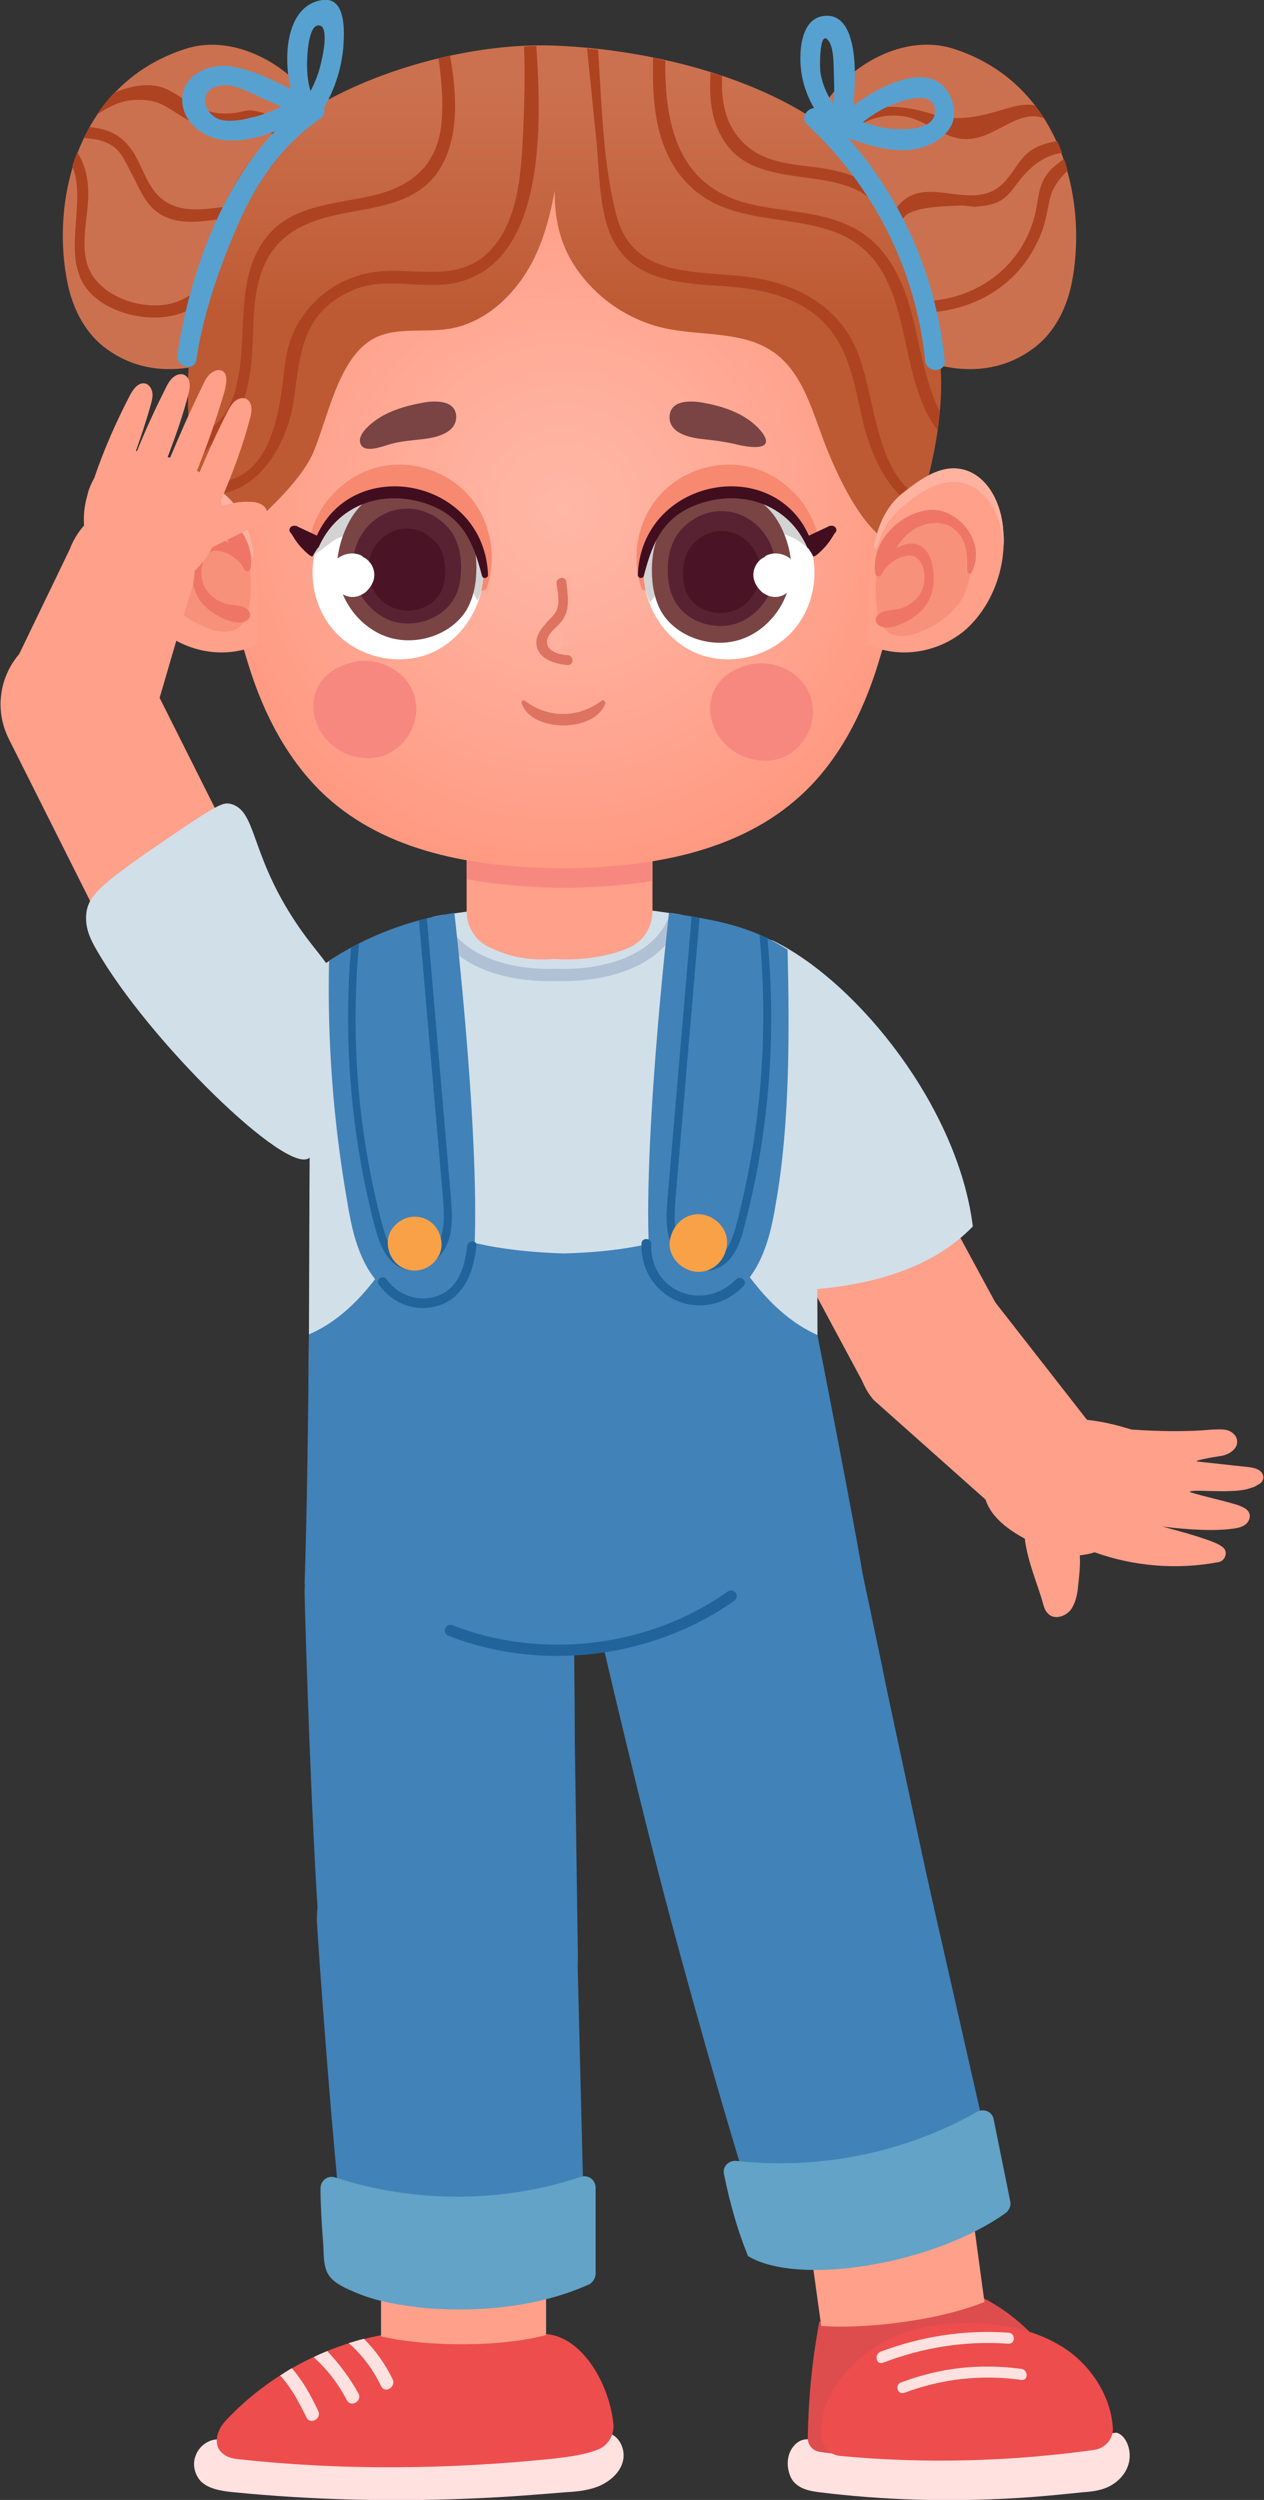
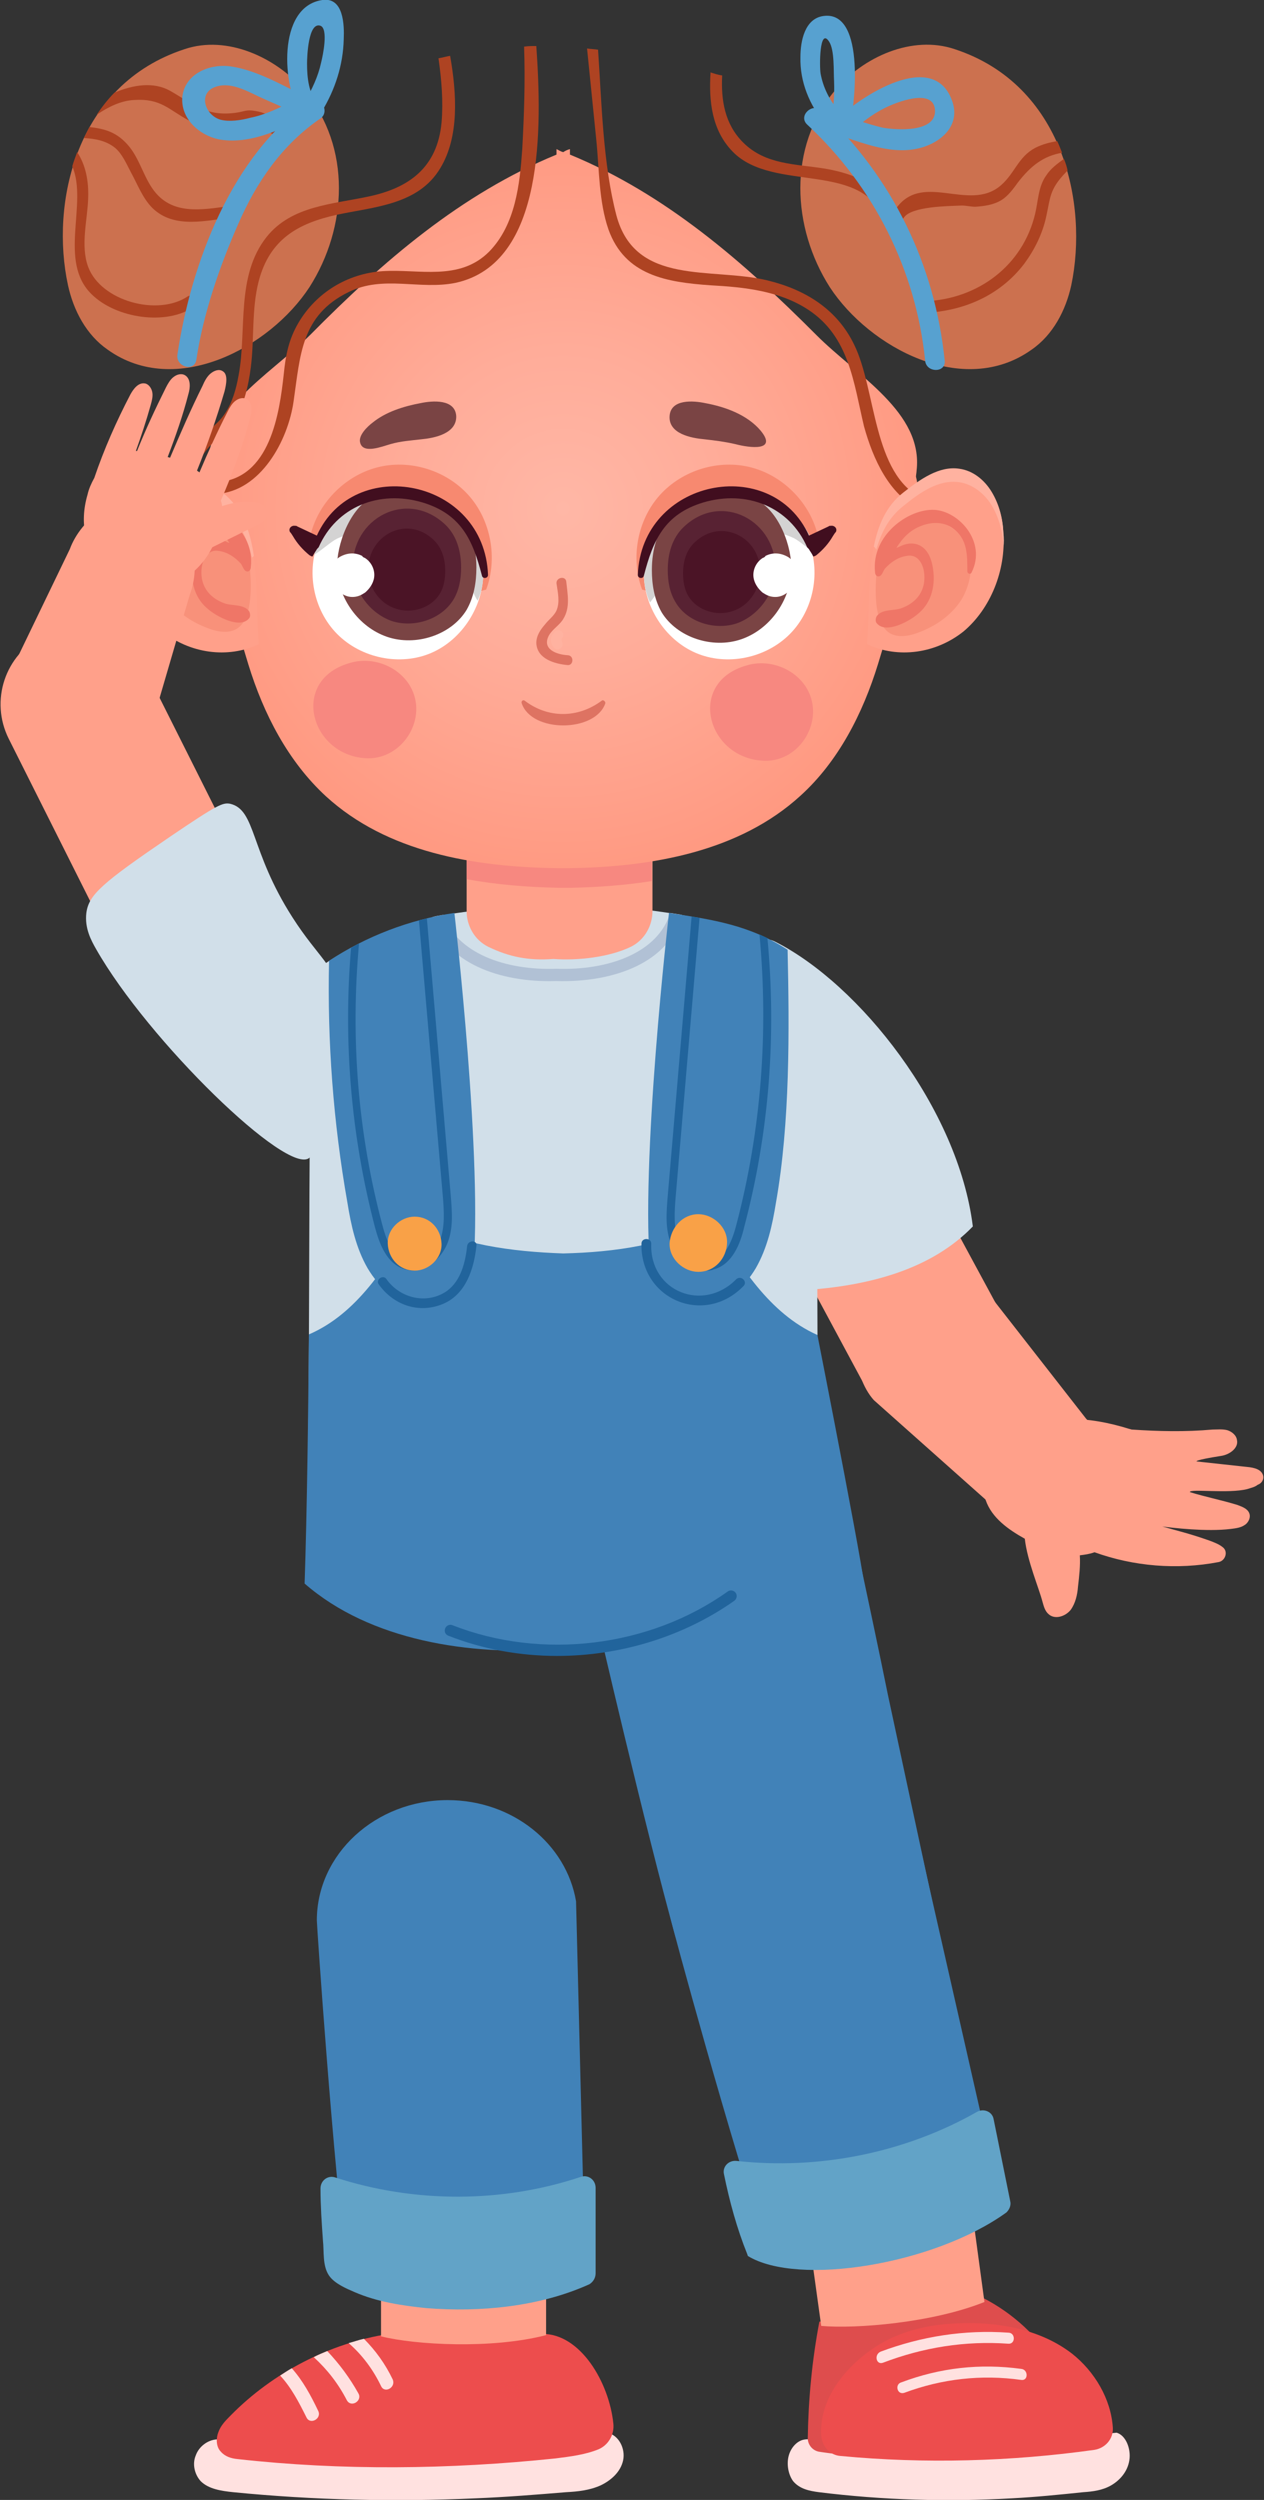
<svg xmlns="http://www.w3.org/2000/svg" width="86" height="170" xml:space="preserve" overflow="hidden">
  <rect width="100%" height="100%" fill="#333333" stroke="none" />
  <defs>
    <clipPath id="clip0">
      <rect x="510" y="100" width="86" height="170" />
    </clipPath>
    <radialGradient cx="91.953" cy="82.899" r="60.776" gradientUnits="userSpaceOnUse" spreadMethod="pad" id="fill1" gradientTransform="scale(0.416 0.416)">
      <stop offset="0" stop-color="#FFB7A6" />
      <stop offset="0.428" stop-color="#FFAC99" />
      <stop offset="1" stop-color="#FF9981" />
    </radialGradient>
    <linearGradient x1="38.344" y1="2.333" x2="38.344" y2="35.227" gradientUnits="userSpaceOnUse" spreadMethod="pad" id="fill2">
      <stop offset="0" stop-color="#CC714F" />
      <stop offset="0.091" stop-color="#CC714F" />
      <stop offset="0.405" stop-color="#C3633E" />
      <stop offset="0.574" stop-color="#BD5A33" />
      <stop offset="1" stop-color="#BD5A33" />
    </linearGradient>
  </defs>
  <g clip-path="url(#clip0)" transform="translate(-510 -100)">
    <path d="M57.736 70.007C56.322 67.512 53.202 66.597 50.707 67.969 48.211 69.342 47.254 72.462 48.544 74.958 48.544 74.958 58.527 93.468 58.527 93.468 59.9 96.006 63.061 96.962 65.64 95.59 68.177 94.217 69.134 91.055 67.761 88.477L57.736 70.007 57.736 70.007Z" fill="#FFA08A" transform="matrix(1 0 0 1.003 510.051 100)" />
    <path d="M67.512 88.102C65.973 86.563 62.146 85.523 59.608 87.769 57.487 89.641 57.944 93.302 59.4 94.924 59.4 94.924 67.512 102.12 67.512 102.12 69.009 103.701 71.463 103.867 73.418 102.037 75.332 100.207 75.332 97.753 73.834 96.172L67.512 88.102 67.512 88.102Z" fill="#FFA08A" transform="matrix(1 0 0 1.003 510.051 100)" />
    <path d="M85.897 100.082C85.814 99.624 85.274 99.5 84.816 99.458 83.651 99.333 81.364 99.084 81.364 99.084 81.364 99.084 81.156 99.001 83.027 98.709 83.61 98.626 84.234 98.169 84.109 97.628 84.067 97.295 83.734 97.046 83.443 96.962 83.111 96.879 82.778 96.921 82.445 96.921 80.615 97.087 78.784 97.046 76.954 96.921 76.913 96.921 76.829 96.879 76.788 96.879 74.126 96.047 70.881 95.714 68.552 97.503 67.262 98.46 66.513 100.207 67.013 101.704 67.428 102.911 68.552 103.701 69.675 104.325 69.841 105.822 70.632 107.653 70.881 108.609 70.964 108.901 71.047 109.233 71.297 109.441 71.713 109.816 72.42 109.608 72.794 109.15 73.127 108.693 73.252 108.11 73.294 107.57 73.377 106.862 73.46 106.155 73.418 105.448 73.751 105.406 74.084 105.365 74.417 105.24 77.079 106.197 80.032 106.446 82.861 105.906 83.319 105.822 83.526 105.198 83.152 104.907 82.903 104.699 82.57 104.575 82.237 104.45 80.823 103.951 80.032 103.784 79.034 103.493 79.658 103.576 82.029 103.867 83.693 103.659 84.026 103.618 84.359 103.576 84.608 103.41 84.899 103.243 85.066 102.869 84.941 102.578 84.816 102.287 84.483 102.162 84.15 102.037 83.069 101.704 81.987 101.496 80.906 101.164 80.864 100.914 83.526 101.288 84.816 100.956 85.066 100.872 85.315 100.831 85.523 100.664 85.773 100.581 85.939 100.332 85.897 100.082Z" fill="#FFA08A" transform="matrix(1 0 0 1.003 510.051 100)" />
    <path d="M66.139 83.152C63.352 86.022 59.192 87.187 54.533 87.478 51.206 82.154 49.167 75.79 48.918 69.508 48.876 68.177 48.918 66.805 49.5 65.64 50.083 64.475 51.538 63.227 52.703 63.851 58.402 66.721 65.141 75.124 66.139 83.152Z" fill="#D1DFE9" transform="matrix(1 0 0 1.003 510.051 100)" />
    <path d="M56.738 6.156C58.693 3.827 62.021 2.371 64.891 3.328 72.295 5.74 74.001 13.81 72.836 19.343 72.462 21.048 71.588 22.712 70.132 23.71 65.515 26.996 59.109 23.585 56.405 19.467 53.826 15.432 53.535 9.983 56.738 6.156Z" fill="#CC714F" transform="matrix(1 0 0 1.003 510.051 100)" />
    <path d="M72.337 10.774C71.879 11.106 71.422 11.439 71.131 11.897 70.59 12.645 70.59 13.602 70.382 14.476 69.55 18.011 66.472 20.299 62.853 20.424 62.354 20.424 62.354 21.256 62.853 21.214 65.515 21.09 67.969 20.05 69.633 17.887 70.34 16.93 70.881 15.848 71.131 14.684 71.422 13.394 71.339 12.853 72.462 11.689 72.503 11.647 72.545 11.605 72.587 11.564 72.545 11.356 72.462 11.065 72.337 10.774Z" fill="#AE4322" transform="matrix(1 0 0 1.003 510.051 100)" />
    <path d="M61.439 14.767C61.938 13.976 64.517 13.976 65.39 13.935 65.681 13.935 66.014 14.018 66.305 14.018 66.929 13.976 67.553 13.893 68.094 13.561 68.552 13.269 68.884 12.812 69.217 12.354 70.091 11.231 70.964 10.566 72.212 10.358 72.087 10.066 72.004 9.817 71.879 9.567 71.38 9.65 70.881 9.775 70.382 10.025 69.217 10.649 69.009 11.73 68.052 12.562 65.848 14.476 62.562 11.439 60.773 14.351 60.482 14.809 61.147 15.225 61.439 14.767Z" fill="#AE4322" transform="matrix(1 0 0 1.003 510.051 100)" />
-     <path d="M61.73 7.945C62.978 8.236 63.976 9.193 65.266 9.401 67.47 9.734 69.092 7.279 71.006 8.028 70.798 7.737 70.59 7.446 70.382 7.155 70.34 7.155 70.299 7.155 70.216 7.113 69.467 7.03 68.884 7.238 68.136 7.446 66.555 7.903 65.099 8.278 63.394 7.737 60.357 6.78 57.487 7.03 55.74 10.108 55.49 10.566 56.156 10.94 56.447 10.524 57.487 8.652 59.567 7.446 61.73 7.945Z" fill="#AE4322" transform="matrix(1 0 0 1.003 510.051 100)" />
    <path d="M20.674 6.156C18.719 3.869 15.391 2.371 12.521 3.328 5.075 5.74 3.369 13.81 4.576 19.343 4.95 21.048 5.824 22.712 7.279 23.71 11.897 26.996 18.303 23.585 21.006 19.467 23.585 15.432 23.877 9.983 20.674 6.156Z" fill="#CC714F" transform="matrix(1 0 0 1.003 510.051 100)" />
    <path d="M13.145 20.798C13.561 20.507 13.186 19.842 12.729 20.091 10.69 21.464 6.822 20.424 5.948 18.095 5.408 16.639 5.907 14.892 5.948 13.436 5.99 12.271 5.782 11.19 5.2 10.316 5.075 10.649 4.95 10.982 4.867 11.273 5.948 13.81 3.869 17.72 6.198 19.966 7.862 21.589 11.273 22.088 13.145 20.798Z" fill="#AE4322" transform="matrix(1 0 0 1.003 510.051 100)" />
    <path d="M19.592 9.193C19.051 8.319 18.386 7.695 17.346 7.529 16.68 7.404 16.597 7.571 15.932 7.654 13.935 7.903 13.061 7.03 11.522 6.156 10.399 5.532 9.027 5.74 7.737 6.281 7.279 6.739 6.863 7.279 6.531 7.779 7.321 7.238 8.195 6.822 9.068 6.78 10.898 6.655 11.439 7.446 12.77 8.153 14.517 9.068 17.762 7.695 18.885 9.567 19.176 10.025 19.883 9.65 19.592 9.193Z" fill="#AE4322" transform="matrix(1 0 0 1.003 510.051 100)" />
    <path d="M8.86 11.689C9.318 12.521 9.65 13.436 10.316 14.101 11.813 15.557 14.018 14.933 15.89 14.725 16.389 14.684 16.389 13.893 15.89 13.935 14.06 14.143 11.938 14.684 10.566 13.103 9.775 12.188 9.526 10.94 8.777 9.983 7.945 8.943 7.071 8.735 6.032 8.611 5.907 8.86 5.782 9.11 5.657 9.359 6.406 9.401 7.155 9.526 7.779 10.025 8.278 10.441 8.569 11.148 8.86 11.689Z" fill="#AE4322" transform="matrix(1 0 0 1.003 510.051 100)" />
    <path d="M75.914 164.932C76.538 165.098 76.913 166.013 76.788 166.803 76.663 167.594 76.122 168.176 75.54 168.509 74.958 168.842 74.292 168.925 73.668 168.966 72.046 169.133 70.424 169.299 68.801 169.382 64.433 169.632 60.024 169.507 55.657 168.966 55.033 168.883 54.367 168.759 53.91 168.218 53.577 167.76 53.452 167.053 53.618 166.471 53.785 165.888 54.242 165.431 54.742 165.389 62.021 164.64 68.676 165.764 75.914 164.932Z" fill="#FFE1E0" transform="matrix(1 0 0 1.003 510.051 100)" />
    <path d="M71.879 160.439C70.59 158.442 68.926 156.862 66.805 155.78 63.061 156.487 59.483 156.987 55.698 157.403 55.199 160.023 54.95 162.644 54.908 165.306 54.908 165.764 55.241 166.138 55.657 166.221 60.024 166.887 64.558 166.595 68.76 165.264 69.716 164.973 70.673 164.599 71.422 163.933 72.42 163.101 72.587 161.521 71.879 160.439Z" fill="#DE4D4D" transform="matrix(1 0 0 1.003 510.051 100)" />
    <path d="M74.417 166.096C75.165 165.972 75.706 165.348 75.665 164.599 75.54 162.644 74.417 160.772 72.878 159.566 70.382 157.652 66.929 157.278 63.893 157.611 62.229 157.819 60.648 158.318 59.276 159.274 57.237 160.689 55.698 162.81 55.823 165.098 55.865 165.847 56.405 166.471 57.154 166.512 62.853 167.053 68.76 166.887 74.417 166.096Z" fill="#ED4D4D" transform="matrix(1 0 0 1.003 510.051 100)" />
    <path d="M41.264 164.932C42.054 165.098 42.512 166.013 42.346 166.803 42.179 167.594 41.514 168.176 40.806 168.509 40.058 168.842 39.267 168.925 38.477 168.966 36.439 169.133 34.401 169.299 32.321 169.382 26.83 169.632 21.298 169.507 15.807 168.966 15.017 168.883 14.143 168.759 13.602 168.218 13.186 167.76 13.02 167.053 13.269 166.471 13.477 165.888 14.06 165.431 14.684 165.389 23.835 164.64 32.154 165.764 41.264 164.932Z" fill="#FFE1E0" transform="matrix(1 0 0 1.003 510.051 100)" />
    <path d="M41.68 164.308C41.763 165.056 41.347 165.764 40.682 166.055 39.767 166.429 38.727 166.554 37.728 166.679 30.532 167.427 23.211 167.511 16.098 166.72 15.682 166.679 15.266 166.554 14.975 166.221 14.642 165.888 14.642 165.306 14.809 164.89 14.975 164.432 15.308 164.1 15.64 163.767 18.511 160.855 22.379 158.858 26.414 158.234L36.813 158.234C39.434 158.193 41.389 161.521 41.68 164.308Z" fill="#ED4D4D" transform="matrix(1 0 0 1.003 510.051 100)" />
    <path d="M37.104 153.076 37.104 158.318C33.402 159.274 28.203 158.983 25.873 158.401L25.873 153.284C29.7 153.284 33.319 153.201 37.104 153.076Z" fill="#FFA08A" transform="matrix(1 0 0 1.003 510.051 100)" />
    <path d="M66.222 150.872 66.929 156.071C63.394 157.486 58.194 157.902 55.823 157.694L55.116 152.619C58.86 152.078 62.437 151.537 66.222 150.872Z" fill="#FFA08A" transform="matrix(1 0 0 1.003 510.051 100)" />
    <path d="M55.781 105.822C55.407 93.177 55.698 78.576 55.324 65.931 52.454 63.81 49.001 62.395 45.465 61.896 42.845 61.522 40.848 61.272 38.269 61.272 35.732 61.272 33.694 61.522 31.073 61.896 27.495 62.395 24.085 63.81 21.214 65.931 20.84 78.576 21.131 93.177 20.757 105.822 25.208 109.691 31.905 112.27 37.936 111.771 44.051 112.27 51.331 109.691 55.781 105.822Z" fill="#D1DFE9" transform="matrix(1 0 0 1.003 510.051 100)" />
    <path d="M31.697 57.071 31.697 61.771C31.697 62.77 32.238 63.726 33.153 64.184 34.609 64.891 35.94 65.141 37.604 65.016 39.267 65.141 41.431 64.891 42.886 64.184 43.801 63.726 44.342 62.77 44.342 61.771L44.342 57.071 31.697 57.071Z" fill="#FFA08A" transform="matrix(1 0 0 1.003 510.051 100)" />
    <path d="M31.697 57.071 31.697 59.608C33.735 59.983 35.856 60.149 37.936 60.191 38.103 60.191 38.269 60.191 38.394 60.191 38.56 60.191 38.727 60.191 38.852 60.191 40.64 60.149 42.47 60.024 44.301 59.733L44.301 57.071 31.697 57.071Z" fill="#F78880" transform="matrix(1 0 0 1.003 510.051 100)" />
    <path d="M62.312 31.905C62.77 27.953 58.277 25.499 55.49 22.712 50.499 17.72 45.216 13.145 38.727 10.482L38.727 10.108C38.56 10.15 38.394 10.233 38.269 10.316 38.103 10.274 37.978 10.191 37.812 10.108L37.812 10.482C31.322 13.145 26.04 17.679 21.048 22.712 18.219 25.499 13.727 27.953 14.184 31.905 14.184 32.03 14.226 32.196 14.268 32.362 14.184 32.82 14.143 33.319 14.184 33.86 14.601 37.354 15.807 41.68 16.847 45.049 17.887 48.419 19.55 51.622 22.13 53.993 26.289 57.778 32.154 58.776 37.812 58.86 37.978 58.86 38.144 58.86 38.269 58.86 38.435 58.86 38.602 58.86 38.727 58.86 44.342 58.776 50.249 57.736 54.409 53.951 56.988 51.622 58.652 48.377 59.691 45.008 60.731 41.639 61.938 37.312 62.354 33.818 62.395 33.278 62.395 32.778 62.27 32.321 62.27 32.196 62.312 32.03 62.312 31.905Z" fill="url(#fill1)" transform="matrix(1 0 0 1.003 510.051 100)" />
    <path d="M27.87 46.547C27.08 45.174 25.332 44.509 23.835 44.925 19.592 46.048 21.048 51.331 25 51.414 27.412 51.414 29.076 48.668 27.87 46.547Z" fill="#F78880" transform="matrix(1 0 0 1.003 510.051 100)" />
    <path d="M54.866 46.713C54.076 45.341 52.329 44.675 50.831 45.091 46.589 46.214 48.044 51.497 51.996 51.58 54.409 51.622 56.073 48.835 54.866 46.713Z" fill="#F78880" transform="matrix(1 0 0 1.003 510.051 100)" />
    <path d="M40.89 47.504C39.267 48.71 37.229 48.71 35.648 47.504 35.524 47.42 35.399 47.545 35.441 47.67 36.106 49.708 40.474 49.667 41.139 47.67 41.139 47.545 40.973 47.42 40.89 47.504Z" fill="#DE7362" transform="matrix(1 0 0 1.003 510.051 100)" />
    <path d="M38.602 44.425C37.812 44.384 36.772 44.01 37.312 43.053 37.562 42.637 38.02 42.387 38.269 41.971 38.768 41.181 38.56 40.266 38.477 39.434 38.435 39.018 37.77 39.143 37.812 39.559 37.895 40.141 38.061 40.806 37.812 41.389 37.645 41.763 37.271 42.013 37.021 42.346 36.73 42.678 36.439 43.094 36.439 43.593 36.48 44.675 37.687 45.008 38.56 45.091 38.976 45.133 39.018 44.467 38.602 44.425Z" fill="#DE7362" transform="matrix(1 0 0 1.003 510.051 100)" />
    <path d="M48.46 82.736C45.382 84.4 41.763 84.899 38.269 84.982 34.775 84.858 31.156 84.4 28.078 82.736 26.248 85.814 24.251 89.059 20.965 90.473 20.965 90.473 20.965 90.515 20.965 90.515 20.923 95.756 20.84 102.453 20.674 107.362 25.125 111.23 31.905 112.27 37.895 111.812 44.051 112.312 54.201 111.23 58.652 107.362 59.442 110.149 55.573 90.556 55.573 90.556 55.573 90.556 55.573 90.515 55.573 90.515 52.287 89.059 50.249 85.773 48.46 82.736Z" fill="#4182B8" transform="matrix(1 0 0 1.003 510.051 100)" />
    <path d="M36.231 103.701C36.231 103.701 36.231 103.701 36.231 103.701 36.273 103.743 36.273 103.743 36.273 103.784 36.231 103.743 36.231 103.701 36.231 103.701Z" fill="#4182B8" transform="matrix(1 0 0 1.003 510.051 100)" />
    <path d="M33.028 39.975C33.818 37.853 33.361 35.274 31.822 33.569 30.282 31.863 27.787 31.114 25.582 31.697 23.377 32.279 21.547 34.151 21.048 36.397 22.213 38.269 23.669 39.517 25.707 40.349 27.703 41.181 30.948 40.515 33.028 39.975Z" fill="#F78970" transform="matrix(1 0 0 1.003 510.051 100)" />
    <path d="M32.82 38.56C32.945 40.848 31.572 43.178 29.492 44.176 27.412 45.174 24.75 44.717 23.045 43.136 21.339 41.555 20.757 38.935 21.589 36.772 22.504 34.401 25.208 32.82 27.745 33.194 30.282 33.61 32.695 35.981 32.82 38.56Z" fill="#FFFFFF" transform="matrix(1 0 0 1.003 510.051 100)" />
    <path d="M43.635 39.975C42.845 37.853 43.302 35.274 44.841 33.569 46.38 31.863 48.876 31.114 51.081 31.697 53.286 32.279 55.116 34.151 55.615 36.397 54.492 38.269 52.994 39.517 50.998 40.307 48.959 41.181 45.757 40.515 43.635 39.975Z" fill="#F78970" transform="matrix(1 0 0 1.003 510.051 100)" />
    <path d="M43.76 38.56C43.635 40.848 45.008 43.178 47.088 44.176 49.167 45.174 51.83 44.717 53.535 43.136 55.241 41.555 55.823 38.935 54.991 36.772 54.076 34.401 51.372 32.82 48.835 33.194 46.339 33.61 43.926 36.023 43.76 38.56Z" fill="#FFFFFF" transform="matrix(1 0 0 1.003 510.051 100)" />
    <path d="M37.728 42.803C37.396 43.094 37.312 43.552 37.645 43.926 37.936 44.218 38.352 43.843 38.186 43.51 38.144 43.386 38.144 43.302 38.227 43.219 38.435 42.886 37.978 42.595 37.728 42.803Z" fill="#FFB2A0" transform="matrix(1 0 0 1.003 510.051 100)" />
    <path d="M23.585 154.158C28.951 155.988 34.401 155.739 39.767 153.95L39.143 128.909C38.477 124.999 34.817 122.045 30.407 122.045 25.499 122.045 21.506 125.706 21.506 130.198 21.506 130.573 22.629 146.92 23.585 154.158Z" fill="#4182B8" transform="matrix(1 0 0 1.003 510.051 100)" />
-     <path d="M39.059 118.094C39.059 115.723 38.976 108.568 38.976 107.985 38.976 102.495 34.858 98.044 29.825 98.044 24.75 98.044 20.674 102.495 20.674 107.985 20.674 108.859 21.131 124.125 21.714 131.654 21.755 131.696 21.797 131.696 21.838 131.737 21.963 136.438 25.832 140.181 30.574 140.181 35.441 140.181 39.267 137.478 39.267 132.611 39.267 132.444 39.059 118.094 39.059 118.094Z" fill="#4182B8" transform="matrix(1 0 0 1.003 510.051 100)" />
    <path d="M40.474 154.116 40.474 148.334C40.474 147.794 39.975 147.419 39.475 147.586 34.109 149.374 28.161 149.374 22.753 147.627 22.254 147.461 21.755 147.835 21.755 148.376 21.755 149.541 21.838 150.747 21.922 151.912 22.005 152.661 21.88 153.617 22.337 154.283 22.712 154.824 23.502 155.156 24.085 155.406 25.624 156.071 27.329 156.321 28.951 156.487 32.612 156.779 36.647 156.404 40.058 154.865 40.307 154.699 40.474 154.449 40.474 154.116Z" fill="#62A3C7" transform="matrix(1 0 0 1.003 510.051 100)" />
    <path d="M52.163 152.536C57.778 153.243 63.061 151.912 68.011 149.166L62.562 125.248C61.147 121.629 56.988 119.508 52.662 120.381 47.836 121.338 44.675 125.623 45.549 129.949 45.59 130.323 49.833 145.797 52.163 152.536Z" fill="#4182B8" transform="matrix(1 0 0 1.003 510.051 100)" />
    <path d="M60.357 114.891C59.9 112.603 58.444 105.781 58.319 105.198 57.279 99.916 52.37 96.463 47.42 97.462 42.47 98.46 39.309 103.535 40.349 108.817 40.515 109.649 43.926 124.25 45.923 131.363 45.965 131.363 46.006 131.405 46.048 131.405 47.129 135.855 51.622 138.726 56.281 137.769 61.023 136.812 64.267 133.443 63.352 128.784 63.31 128.618 60.357 114.891 60.357 114.891Z" fill="#4182B8" transform="matrix(1 0 0 1.003 510.051 100)" />
    <path d="M68.676 149.208 67.553 143.676C67.47 143.176 66.888 142.927 66.43 143.176 61.522 145.963 55.657 147.128 50.041 146.504 49.5 146.463 49.084 146.92 49.209 147.419 49.584 149.25 50.083 151.08 50.79 152.827L50.831 152.952C54.242 155.032 63.518 153.534 68.427 149.998 68.635 149.79 68.76 149.499 68.676 149.208Z" fill="#62A3C7" transform="matrix(1 0 0 1.003 510.051 100)" />
    <path d="M46.339 62.021C46.089 61.979 45.798 61.938 45.549 61.896 44.717 64.6 41.347 65.806 37.812 65.681 34.359 65.806 31.031 64.641 30.116 62.021 29.867 62.062 29.575 62.104 29.326 62.187 30.241 65.266 33.943 66.638 37.77 66.513 41.763 66.638 45.507 65.224 46.339 62.021Z" fill="#B1C1D5" transform="matrix(1 0 0 1.003 510.051 100)" />
    <path d="M53.535 64.392C53.66 69.883 53.702 76.122 52.745 81.53 52.495 83.069 52.163 84.608 51.372 85.981 50.582 87.312 49.292 88.477 47.753 88.643 46.214 88.851 44.342 87.894 44.218 86.314 43.469 79.076 45.465 61.896 45.465 61.896 48.502 62.354 50.956 62.728 53.535 64.392Z" fill="#4182B8" transform="matrix(1 0 0 1.003 510.051 100)" />
    <path d="M50.041 86.73C47.795 89.017 44.134 87.561 44.259 84.317 44.259 83.901 43.593 83.901 43.593 84.317 43.51 88.102 47.878 89.932 50.54 87.187 50.831 86.896 50.374 86.438 50.041 86.73Z" fill="#21649C" transform="matrix(1 0 0 1.003 510.051 100)" />
    <path d="M32.82 38.56C32.654 36.023 30.241 33.61 27.745 33.236 25.208 32.861 22.546 34.401 21.589 36.813 21.506 37.063 21.422 37.354 21.339 37.604 21.88 37.271 22.462 36.73 22.878 36.522 23.793 36.106 24.833 35.898 25.832 35.94 28.535 36.023 31.073 37.728 32.154 40.183 32.238 40.349 32.321 40.557 32.446 40.723 32.778 40.016 32.861 39.267 32.82 38.56Z" fill="#D4D3D3" transform="matrix(1 0 0 1.003 510.051 100)" />
    <path d="M22.878 38.56C22.962 40.557 24.334 42.512 26.289 43.178 28.244 43.843 30.657 43.053 31.697 41.347 32.196 40.474 32.362 39.475 32.362 38.477 32.362 37.104 31.988 35.648 30.948 34.692 29.7 33.527 26.996 32.903 25.374 33.652 23.752 34.401 22.837 36.938 22.878 38.56Z" fill="#7A4444" transform="matrix(1 0 0 1.003 510.051 100)" />
    <path d="M23.96 38.519C24.001 40.058 25.083 41.555 26.58 42.096 28.078 42.595 29.95 42.013 30.782 40.682 31.198 40.016 31.322 39.226 31.322 38.477 31.322 37.396 31.031 36.314 30.241 35.565 27.62 33.111 23.835 35.149 23.96 38.519Z" fill="#582233" transform="matrix(1 0 0 1.003 510.051 100)" />
    <path d="M25 38.727C25.041 39.85 25.79 40.931 26.872 41.264 27.953 41.639 29.284 41.222 29.867 40.266 30.158 39.808 30.241 39.226 30.241 38.685 30.241 37.936 30.033 37.146 29.451 36.605 27.62 34.858 24.916 36.314 25 38.727Z" fill="#4B1426" transform="matrix(1 0 0 1.003 510.051 100)" />
    <path d="M43.76 38.519C43.926 35.981 46.589 33.569 49.084 33.194 51.622 32.82 54.284 34.359 55.241 36.772 55.324 37.021 55.407 37.312 55.49 37.562 54.95 37.229 54.367 36.688 53.951 36.48 53.036 36.065 51.996 35.856 50.998 35.898 48.294 35.981 45.757 37.687 44.675 40.141 44.592 40.307 44.301 40.682 44.176 40.848 43.843 40.183 43.718 39.267 43.76 38.519Z" fill="#D4D3D3" transform="matrix(1 0 0 1.003 510.051 100)" />
    <path d="M53.785 38.727C53.702 40.723 52.329 42.678 50.374 43.344 48.419 44.01 46.006 43.219 44.966 41.514 44.467 40.64 44.301 39.642 44.301 38.644 44.301 37.271 44.675 35.815 45.715 34.858 46.963 33.694 49.667 33.069 51.289 33.818 52.953 34.567 53.868 37.104 53.785 38.727Z" fill="#7A4444" transform="matrix(1 0 0 1.003 510.051 100)" />
    <path d="M52.703 38.685C52.662 40.224 51.58 41.722 50.083 42.262 48.585 42.762 46.713 42.179 45.923 40.848 45.507 40.183 45.382 39.392 45.382 38.644 45.382 37.562 45.673 36.48 46.464 35.732 49.043 33.278 52.828 35.316 52.703 38.685Z" fill="#582233" transform="matrix(1 0 0 1.003 510.051 100)" />
    <path d="M51.663 38.893C51.622 40.016 50.873 41.098 49.791 41.431 48.71 41.805 47.379 41.389 46.797 40.432 46.505 39.975 46.422 39.392 46.422 38.852 46.422 38.103 46.63 37.312 47.212 36.772 49.043 35.025 51.788 36.48 51.663 38.893Z" fill="#4B1426" transform="matrix(1 0 0 1.003 510.051 100)" />
    <path d="M25.416 38.976C25.416 38.519 25.166 38.061 24.75 37.812 24.709 37.812 24.709 37.812 24.667 37.77 24.625 37.77 24.625 37.728 24.584 37.687 24.085 37.437 23.544 37.479 23.045 37.77 22.587 38.061 22.337 38.685 22.546 39.184 22.629 39.85 23.211 40.474 23.918 40.474 24.209 40.474 24.459 40.391 24.709 40.224 24.792 40.183 24.833 40.141 24.916 40.058 25.166 39.808 25.416 39.434 25.416 38.976Z" fill="#FFFFFF" transform="matrix(1 0 0 1.003 510.051 100)" />
    <path d="M21.506 36.314 20.174 35.69C20.133 35.648 20.091 35.648 20.008 35.648 19.8 35.607 19.55 35.815 19.675 36.065 19.759 36.148 19.8 36.231 19.883 36.356 20.174 36.855 20.549 37.271 21.006 37.645 21.09 37.687 21.131 37.728 21.214 37.728 21.298 37.562 21.381 37.437 21.464 37.312 21.506 37.229 21.547 37.188 21.63 37.104 22.837 34.359 25.748 33.194 28.702 34.068 31.322 34.858 32.113 36.605 32.737 39.018 32.778 39.267 33.153 39.226 33.153 38.976 32.903 32.487 24.043 30.74 21.506 36.314Z" fill="#410E1F" transform="matrix(1 0 0 1.003 510.051 100)" />
    <path d="M54.991 36.314 56.322 35.69C56.364 35.648 56.405 35.648 56.489 35.648 56.697 35.607 56.946 35.815 56.821 36.065 56.738 36.148 56.697 36.231 56.613 36.356 56.322 36.855 55.948 37.271 55.49 37.645 55.407 37.687 55.365 37.728 55.282 37.728 55.199 37.562 55.116 37.437 55.033 37.312 54.991 37.229 54.95 37.188 54.866 37.104 53.66 34.359 50.748 33.194 47.795 34.068 45.174 34.858 44.384 36.605 43.76 39.018 43.718 39.267 43.344 39.226 43.344 38.976 43.593 32.487 52.454 30.74 54.991 36.314Z" fill="#410E1F" transform="matrix(1 0 0 1.003 510.051 100)" />
    <path d="M20.798 163.892C21.048 164.432 21.88 163.975 21.589 163.434 21.09 162.394 20.549 161.396 19.8 160.564 19.509 160.73 19.259 160.897 19.01 161.063 19.759 161.853 20.299 162.893 20.798 163.892Z" fill="#FFE1E0" transform="matrix(1 0 0 1.003 510.051 100)" />
    <path d="M23.544 162.727C23.835 163.268 24.625 162.769 24.334 162.269 23.752 161.229 23.045 160.273 22.213 159.399 21.922 159.524 21.589 159.649 21.298 159.815 22.213 160.647 22.962 161.604 23.544 162.727Z" fill="#FFE1E0" transform="matrix(1 0 0 1.003 510.051 100)" />
    <path d="M24.709 158.567C24.334 158.65 24.001 158.775 23.669 158.858 24.584 159.649 25.332 160.647 25.873 161.77 26.123 162.311 26.913 161.853 26.664 161.313 26.164 160.273 25.499 159.358 24.709 158.567Z" fill="#FFE1E0" transform="matrix(1 0 0 1.003 510.051 100)" />
    <path d="M50.041 83.069C49.791 84.026 49.334 85.274 48.336 85.565 47.42 85.814 46.464 85.024 46.131 84.192 45.757 83.235 45.84 82.112 45.923 81.114L47.545 62.229C47.379 62.187 47.212 62.187 47.005 62.146L45.382 81.072C45.299 82.112 45.174 83.319 45.632 84.4 46.006 85.315 46.963 86.147 48.003 86.147 48.169 86.147 48.336 86.147 48.502 86.064 49.791 85.731 50.332 84.275 50.582 83.194 52.287 76.788 52.786 70.174 52.163 63.602 51.996 63.518 51.788 63.435 51.622 63.352 52.246 69.966 51.746 76.621 50.041 83.069Z" fill="#21649C" transform="matrix(1 0 0 1.003 510.051 100)" />
    <path d="M47.462 82.32C48.46 82.32 49.459 83.194 49.417 84.275 49.376 85.315 48.585 86.23 47.462 86.23 46.464 86.23 45.465 85.357 45.507 84.275 45.59 83.235 46.38 82.32 47.462 82.32Z" fill="#F9A147" transform="matrix(1 0 0 1.003 510.051 100)" />
    <path d="M37.853 112.27C35.316 112.27 32.778 111.812 30.449 110.897 30.241 110.814 30.158 110.606 30.241 110.398 30.324 110.19 30.574 110.107 30.74 110.19 36.813 112.561 44.134 111.688 49.459 107.902 49.625 107.777 49.875 107.819 49.999 107.985 50.124 108.152 50.083 108.401 49.916 108.526 46.422 110.98 42.138 112.27 37.853 112.27Z" fill="#21649C" transform="matrix(1 0 0 1.003 510.051 100)" />
    <path d="M28.577 27.329C27.454 27.537 26.206 27.912 25.291 28.66 24.958 28.91 24.293 29.534 24.459 30.033 24.667 30.782 25.915 30.282 26.497 30.116 27.204 29.908 27.912 29.867 28.619 29.783 29.492 29.7 31.031 29.409 30.99 28.203 30.907 27.038 29.367 27.163 28.577 27.329Z" fill="#7A4444" transform="matrix(1 0 0 1.003 510.051 100)" />
    <path d="M45.507 28.203C45.424 29.409 46.963 29.7 47.878 29.783 48.627 29.867 49.292 29.95 49.999 30.116 50.956 30.366 52.87 30.615 51.705 29.201 50.79 28.119 49.292 27.579 47.92 27.329 47.129 27.163 45.59 27.038 45.507 28.203Z" fill="#7A4444" transform="matrix(1 0 0 1.003 510.051 100)" />
-     <path d="M61.231 37.021C58.901 36.73 56.821 32.071 55.989 29.867 55.157 27.662 54.492 25.208 52.578 23.877 50.499 22.421 47.67 22.795 45.174 22.254 42.554 21.672 40.224 20.008 38.852 17.72 37.479 15.432 37.437 12.438 38.144 9.858 37.812 12.479 37.437 15.141 36.314 17.471 35.149 19.842 33.069 21.88 30.491 22.296 28.66 22.587 26.622 22.088 25.083 23.128 22.92 24.584 22.254 28.328 21.256 30.698 20.05 33.486 14.933 37.396 14.933 37.396 10.732 29.326 13.061 14.684 17.596 10.15 22.13 5.574 30.782 2.953 37.229 3.078 43.677 3.245 51.788 5.116 56.821 9.151 59.65 11.398 62.229 19.384 63.518 22.753 64.808 26.164 63.227 34.026 61.231 37.021Z" fill="url(#fill2)" transform="matrix(1 0 0 1.003 510.051 100)" />
    <path d="M21.048 6.863C15.724 10.482 12.937 17.887 12.021 24.043 11.897 24.875 13.186 25.249 13.311 24.376 13.769 21.298 14.892 18.053 16.14 15.225 17.387 12.354 19.135 9.817 21.755 8.028 22.421 7.571 21.755 6.406 21.048 6.863Z" fill="#57A1D0" transform="matrix(1 0 0 1.003 510.051 100)" />
    <path d="M21.547 7.113C20.965 6.281 20.84 5.324 20.84 4.326 20.84 3.827 20.923 1.456 21.755 1.747 22.296 1.955 21.922 3.744 21.797 4.243 21.589 5.2 21.173 6.073 20.674 6.905 20.216 7.654 21.381 8.319 21.838 7.571 22.753 6.073 23.294 4.409 23.336 2.662 23.377 1.705 23.336-0.208 21.88 7.38909e-16 18.76 0.458 19.176 5.948 20.424 7.779 20.882 8.486 22.046 7.82 21.547 7.113Z" fill="#57A1D0" transform="matrix(1 0 0 1.003 510.051 100)" />
    <path d="M21.339 6.822C19.55 6.032 17.554 4.742 15.557 4.492 14.143 4.326 12.521 5.033 12.354 6.572 12.229 8.028 13.477 9.151 14.809 9.442 16.764 9.817 18.885 8.902 20.549 7.987 21.298 7.571 20.632 6.448 19.883 6.822 18.968 7.321 18.011 7.779 16.971 7.987 16.348 8.153 15.557 8.278 14.933 8.111 13.852 7.779 13.394 6.24 14.684 5.865 15.765 5.532 16.93 6.281 17.887 6.697 18.843 7.113 19.759 7.529 20.715 7.945 21.464 8.319 22.13 7.196 21.339 6.822Z" fill="#57A1D0" transform="matrix(1 0 0 1.003 510.051 100)" />
    <path d="M56.946 7.446C56.364 6.739 55.948 5.907 55.781 4.992 55.698 4.534 55.698 1.789 56.364 2.829 56.738 3.411 56.655 4.825 56.697 5.491 56.738 6.531 56.655 7.529 56.405 8.527 56.197 9.359 57.445 9.692 57.695 8.86 58.111 7.404 58.901 0.707 55.989 1.082 54.7 1.248 54.409 2.787 54.409 3.869 54.367 5.574 55.033 7.113 56.073 8.403 56.53 9.068 57.445 8.111 56.946 7.446Z" fill="#57A1D0" transform="matrix(1 0 0 1.003 510.051 100)" />
    <path d="M57.695 9.11C58.444 8.403 59.234 7.779 60.149 7.321 60.898 6.947 63.394 5.948 63.56 7.404 63.726 9.027 60.898 8.819 59.983 8.652 58.943 8.403 57.944 8.028 56.946 7.737 56.114 7.487 55.781 8.735 56.613 9.027 58.568 9.65 60.773 10.649 62.853 9.942 64.184 9.484 65.224 8.403 64.766 6.947 63.56 3.203 58.444 6.531 56.78 8.195 56.156 8.777 57.071 9.734 57.695 9.11Z" fill="#57A1D0" transform="matrix(1 0 0 1.003 510.051 100)" />
-     <path d="M36.439 3.12C36.148 3.12 35.898 3.12 35.607 3.161 35.69 5.491 35.607 7.82 35.482 10.108 35.316 12.479 35.025 15.225 33.236 17.055 31.198 19.093 28.452 18.219 25.956 18.386 23.585 18.552 21.464 19.842 20.258 21.88 19.592 23.003 19.384 24.085 19.259 25.332 18.968 27.995 18.344 32.487 14.684 32.695 14.393 32.695 14.268 32.945 14.309 33.153 14.517 33.153 14.642 33.319 14.684 33.486 17.679 33.319 19.55 29.867 19.925 27.204 20.383 24.085 20.424 21.381 23.669 19.8 26.04 18.635 28.494 19.675 30.948 19.176 37.063 17.845 36.813 8.527 36.439 3.12Z" fill="#AE4322" transform="matrix(1 0 0 1.003 510.051 100)" />
+     <path d="M36.439 3.12C36.148 3.12 35.898 3.12 35.607 3.161 35.69 5.491 35.607 7.82 35.482 10.108 35.316 12.479 35.025 15.225 33.236 17.055 31.198 19.093 28.452 18.219 25.956 18.386 23.585 18.552 21.464 19.842 20.258 21.88 19.592 23.003 19.384 24.085 19.259 25.332 18.968 27.995 18.344 32.487 14.684 32.695 14.393 32.695 14.268 32.945 14.309 33.153 14.517 33.153 14.642 33.319 14.684 33.486 17.679 33.319 19.55 29.867 19.925 27.204 20.383 24.085 20.424 21.381 23.669 19.8 26.04 18.635 28.494 19.675 30.948 19.176 37.063 17.845 36.813 8.527 36.439 3.12" fill="#AE4322" transform="matrix(1 0 0 1.003 510.051 100)" />
    <path d="M62.437 34.484C62.52 34.234 62.603 34.026 62.687 33.777 59.317 32.154 59.567 26.414 58.069 23.377 56.904 20.965 54.742 19.634 52.163 19.01 48.377 18.095 43.178 19.426 41.888 14.601 40.973 11.106 40.89 7.071 40.64 3.369 40.391 3.328 40.141 3.328 39.891 3.286 40.099 5.324 40.307 7.404 40.515 9.442 40.723 11.439 40.682 13.644 41.347 15.557 42.47 18.677 45.299 19.135 48.294 19.343 50.582 19.467 52.994 19.717 54.95 21.006 57.736 22.837 58.028 25.956 58.735 28.91 59.359 31.156 60.44 33.486 62.437 34.484Z" fill="#AE4322" transform="matrix(1 0 0 1.003 510.051 100)" />
    <path d="M14.268 33.111C14.226 33.111 14.226 33.111 14.184 33.111 13.852 33.194 13.602 33.194 13.436 33.153 13.519 33.444 13.602 33.777 13.685 34.068 13.935 34.026 14.184 33.943 14.434 33.901 14.684 33.86 14.725 33.652 14.725 33.444 14.393 33.486 14.268 33.319 14.268 33.111Z" fill="#AE4322" transform="matrix(1 0 0 1.003 510.051 100)" />
    <path d="M13.145 31.946C13.394 31.322 13.893 30.574 14.309 30.158 14.809 29.575 15.391 29.243 15.848 28.577 16.556 27.495 16.847 26.164 17.013 24.916 17.263 22.962 17.055 20.965 17.554 19.051 18.303 16.223 20.216 15.141 22.878 14.559 25.416 14.018 28.411 13.893 29.908 11.398 31.198 9.276 31.031 6.364 30.574 3.785 30.324 3.827 30.033 3.91 29.783 3.952 29.991 5.408 30.116 6.863 29.991 8.319 29.7 11.356 27.787 12.729 25.083 13.311 22.587 13.852 19.8 13.935 18.095 16.056 15.973 18.719 16.764 22.379 16.181 25.457 16.015 26.372 15.765 27.288 15.225 28.078 14.601 28.993 13.644 29.409 12.978 30.241 12.978 30.865 13.061 31.406 13.145 31.946Z" fill="#AE4322" transform="matrix(1 0 0 1.003 510.051 100)" />
-     <path d="M44.384 3.91C44.301 7.03 44.55 10.399 46.921 12.645 49.542 15.141 53.327 14.559 56.489 15.64 61.771 17.429 60.939 23.294 62.77 27.495 63.019 28.078 63.352 28.66 63.726 29.159 63.768 28.743 63.851 28.328 63.893 27.912 62.853 25.832 62.478 23.086 61.979 21.256 61.355 18.927 60.316 16.722 58.152 15.516 55.823 14.226 53.078 14.434 50.582 13.727 45.965 12.438 45.174 8.236 45.216 4.118 44.925 4.035 44.633 3.952 44.384 3.91Z" fill="#AE4322" transform="matrix(1 0 0 1.003 510.051 100)" />
    <path d="M48.294 4.908C48.169 6.863 48.377 8.819 49.791 10.274 52.578 13.145 58.86 10.774 60.191 15.183 60.274 15.432 60.482 15.516 60.69 15.432 60.274 14.476 59.858 13.561 59.4 12.687 58.485 12.021 57.321 11.647 56.114 11.439 54.076 11.106 52.038 11.19 50.499 9.65 49.251 8.403 49.001 6.78 49.084 5.116 48.793 5.075 48.544 4.992 48.294 4.908Z" fill="#AE4322" transform="matrix(1 0 0 1.003 510.051 100)" />
    <path d="M54.866 8.444C59.4 12.645 62.27 18.303 62.895 24.459 62.978 25.291 64.309 25.291 64.226 24.459 63.56 17.928 60.648 11.98 55.823 7.487 55.199 6.947 54.242 7.862 54.866 8.444Z" fill="#57A1D0" transform="matrix(1 0 0 1.003 510.051 100)" />
    <path d="M58.943 43.677C61.064 44.675 63.643 44.301 65.515 42.803 67.345 41.264 68.385 38.685 68.219 36.189 68.177 35.191 67.928 34.234 67.428 33.402 66.929 32.57 66.139 31.946 65.224 31.822 63.851 31.614 62.562 32.529 61.397 33.444 58.652 35.607 59.234 39.975 58.943 43.677Z" fill="#FFA08A" transform="matrix(1 0 0 1.003 510.051 100)" />
    <path d="M62.229 35.399C63.518 35.025 65.058 35.607 65.681 36.896 66.264 38.061 66.014 39.6 65.349 40.682 64.641 41.763 63.56 42.47 62.437 42.886 61.688 43.178 60.731 43.302 60.191 42.678 59.359 41.805 59.483 39.475 59.65 38.311 59.775 36.896 61.064 35.732 62.229 35.399Z" fill="#F8917A" transform="matrix(1 0 0 1.003 510.051 100)" />
    <path d="M63.518 34.567C65.182 34.65 67.096 36.73 66.056 38.81 65.973 38.976 65.765 38.893 65.765 38.727 65.765 37.645 65.765 36.647 64.933 35.94 64.267 35.357 63.394 35.357 62.645 35.648 61.855 35.94 61.355 36.48 60.939 37.146 61.064 37.104 61.147 37.063 61.231 37.021 62.229 36.564 63.144 37.021 63.394 38.352 63.643 39.6 63.352 40.806 62.478 41.555 61.896 42.096 60.232 43.011 59.608 42.262 59.483 42.138 59.525 41.888 59.608 41.763 59.983 41.264 60.815 41.431 61.314 41.222 61.979 40.973 62.645 40.474 62.811 39.559 62.978 38.519 62.52 37.52 61.647 37.687 61.064 37.77 60.565 38.103 60.149 38.56 60.066 38.685 60.024 38.81 59.941 38.935 59.775 39.184 59.483 39.101 59.483 38.768 59.234 36.314 61.73 34.484 63.518 34.567Z" fill="#EF7667" transform="matrix(1 0 0 1.003 510.051 100)" />
    <path d="M68.219 36.148C68.177 35.149 67.928 34.193 67.428 33.361 66.929 32.529 66.139 31.905 65.224 31.78 63.851 31.572 62.562 32.487 61.397 33.402 60.232 34.317 59.691 35.607 59.4 37.063 59.483 37.104 59.525 37.188 59.567 37.271 59.9 36.106 60.44 35.066 61.397 34.317 62.52 33.402 63.81 32.487 65.224 32.695 66.097 32.82 66.929 33.444 67.428 34.276 67.928 35.108 68.177 36.065 68.219 37.063 68.219 37.063 68.219 37.104 68.219 37.104 68.26 36.813 68.26 36.48 68.219 36.148Z" fill="#FFB2A0" transform="matrix(1 0 0 1.003 510.051 100)" />
    <path d="M17.554 43.677C15.432 44.675 12.853 44.301 10.982 42.803 9.151 41.264 8.111 38.685 8.236 36.189 8.278 35.191 8.527 34.234 9.027 33.402 9.526 32.57 10.316 31.946 11.231 31.822 12.604 31.614 13.893 32.529 15.058 33.444 17.845 35.607 17.263 39.975 17.554 43.677Z" fill="#FFA08A" transform="matrix(1 0 0 1.003 510.051 100)" />
    <path d="M17.221 37.687C16.971 35.981 16.431 34.442 15.1 33.402 13.976 32.487 12.687 31.572 11.273 31.78 10.399 31.905 9.567 32.529 9.068 33.361 8.569 34.193 8.319 35.149 8.278 36.148 8.278 36.48 8.278 36.813 8.278 37.146 8.278 37.146 8.278 37.104 8.278 37.104 8.319 36.106 8.569 35.149 9.068 34.317 9.567 33.486 10.358 32.861 11.273 32.737 12.645 32.529 13.935 33.444 15.1 34.359 16.181 35.233 16.764 36.439 17.096 37.812 17.138 37.77 17.18 37.728 17.221 37.687Z" fill="#FFB2A0" transform="matrix(1 0 0 1.003 510.051 100)" />
    <path d="M14.309 35.108C13.02 34.733 11.481 35.316 10.857 36.605 10.274 37.77 10.524 39.309 11.19 40.391 11.897 41.472 12.978 42.179 14.101 42.595 14.85 42.886 15.807 43.011 16.348 42.387 17.18 41.514 17.055 39.184 16.888 38.02 16.722 36.605 15.474 35.441 14.309 35.108Z" fill="#F8917A" transform="matrix(1 0 0 1.003 510.051 100)" />
    <path d="M12.978 34.234C11.314 34.317 9.401 36.397 10.441 38.477 10.524 38.644 10.732 38.56 10.732 38.394 10.732 37.312 10.732 36.314 11.564 35.607 12.229 35.025 13.103 35.025 13.852 35.316 14.642 35.607 15.141 36.148 15.557 36.813 15.432 36.772 15.349 36.73 15.266 36.688 14.268 36.231 13.353 36.688 13.103 38.02 12.853 39.267 13.145 40.474 14.018 41.222 14.601 41.763 16.264 42.678 16.888 41.93 17.013 41.805 16.971 41.555 16.888 41.431 16.514 40.931 15.682 41.098 15.183 40.89 14.517 40.64 13.852 40.141 13.685 39.226 13.519 38.186 13.976 37.188 14.85 37.354 15.432 37.437 15.932 37.77 16.348 38.227 16.431 38.352 16.472 38.477 16.556 38.602 16.722 38.852 17.013 38.768 17.013 38.435 17.304 35.981 14.767 34.151 12.978 34.234Z" fill="#EF7667" transform="matrix(1 0 0 1.003 510.051 100)" />
    <path d="M51.206 38.976C51.206 38.519 51.455 38.061 51.871 37.812 51.913 37.812 51.913 37.812 51.955 37.77 51.996 37.77 51.996 37.728 52.038 37.687 52.537 37.437 53.078 37.479 53.577 37.77 54.034 38.061 54.284 38.685 54.076 39.184 53.993 39.85 53.41 40.474 52.703 40.474 52.412 40.474 52.163 40.391 51.913 40.224 51.83 40.183 51.788 40.141 51.705 40.058 51.455 39.808 51.206 39.434 51.206 38.976Z" fill="#FFFFFF" transform="matrix(1 0 0 1.003 510.051 100)" />
    <path d="M60.024 160.19C62.77 159.15 65.598 158.692 68.552 158.9 69.051 158.942 69.051 158.151 68.552 158.151 65.557 157.943 62.645 158.401 59.858 159.441 59.4 159.649 59.567 160.356 60.024 160.19Z" fill="#FFE1E0" transform="matrix(1 0 0 1.003 510.051 100)" />
    <path d="M61.48 162.228C64.059 161.271 66.721 160.98 69.425 161.354 69.924 161.437 69.924 160.647 69.425 160.606 66.638 160.231 63.934 160.522 61.272 161.521 60.815 161.645 60.981 162.394 61.48 162.228Z" fill="#FFE1E0" transform="matrix(1 0 0 1.003 510.051 100)" />
    <path d="M9.942 68.76C11.273 71.255 14.351 72.254 16.888 71.006 19.426 69.716 20.466 66.638 19.259 64.101 19.259 64.101 9.858 45.424 9.858 45.424 8.569 42.845 5.449 41.805 2.87 43.094 0.291 44.384-0.749 47.504 0.541 50.083L9.942 68.76 9.942 68.76Z" fill="#FFA08A" transform="matrix(1 0 0 1.003 510.051 100)" />
    <path d="M3.785 52.37C5.616 52.994 7.279 52.495 8.486 51.58 9.401 50.873 10.066 49.833 10.399 48.71L12.853 40.349C13.644 38.311 13.145 35.233 10.774 34.317 10.69 34.276 10.607 34.276 10.524 34.234 10.441 34.193 10.358 34.151 10.274 34.151 7.903 33.236 5.449 35.191 4.7 37.229L0.832 45.216C0.458 46.006 0.208 46.838 0.25 47.712 0.25 49.417 1.206 51.372 3.785 52.37Z" fill="#FFA08A" transform="matrix(1 0 0 1.003 510.051 100)" />
    <path d="M7.238 38.81C7.571 39.143 8.028 39.434 8.444 39.642 8.902 39.808 9.401 39.891 9.9 39.891 11.938 39.85 13.477 38.893 14.393 37.104 15.391 36.605 16.348 36.148 17.346 35.648 17.72 35.482 18.095 35.233 18.136 34.817 18.136 34.567 17.97 34.317 17.72 34.193 17.512 34.068 17.221 34.026 16.971 34.026 16.306 33.985 15.682 34.109 15.058 34.317 15.058 34.193 15.017 34.068 14.975 33.943 15.765 32.113 16.472 30.241 16.971 28.328 17.096 27.912 17.138 27.329 16.764 27.08 16.514 26.913 16.181 26.996 15.932 27.204 15.724 27.371 15.557 27.662 15.432 27.912 14.725 29.284 14.101 30.657 13.519 32.03 13.477 31.988 13.394 31.946 13.353 31.905 14.06 30.158 14.684 28.369 15.225 26.539 15.349 26.04 15.474 25.374 15.1 25.166 14.85 25 14.517 25.125 14.268 25.332 14.018 25.541 13.852 25.873 13.727 26.164 12.937 27.745 12.229 29.367 11.522 31.031 11.481 31.031 11.398 30.99 11.356 30.99 11.897 29.575 12.396 28.161 12.77 26.705 12.895 26.289 12.937 25.707 12.562 25.457 12.313 25.291 11.98 25.374 11.73 25.582 11.522 25.748 11.356 26.04 11.231 26.289 10.524 27.703 9.858 29.118 9.276 30.574 9.235 30.574 9.235 30.574 9.193 30.574 9.567 29.534 9.9 28.535 10.191 27.495 10.274 27.204 10.358 26.913 10.316 26.622 10.274 26.331 10.066 26.04 9.817 25.998 9.359 25.915 9.027 26.372 8.819 26.747 7.862 28.577 7.03 30.449 6.364 32.404 6.156 32.778 5.99 33.153 5.907 33.527 5.324 35.524 5.74 37.354 7.238 38.81Z" fill="#FFA08A" transform="matrix(1 0 0 1.003 510.051 100)" />
    <path d="M21.63 75.914C21.797 75.498 22.005 75.082 22.005 74.5 22.005 74.001 21.797 73.834 21.838 73.418 21.88 72.794 22.296 72.379 22.462 72.254 23.544 71.006 23.128 67.928 23.086 67.595 22.795 65.474 21.63 64.974 19.842 62.187 16.93 57.653 17.387 54.908 15.599 54.492 15.1 54.409 14.767 54.533 11.564 56.697 6.905 59.858 5.99 60.648 5.824 61.896 5.699 62.936 6.156 63.768 6.489 64.35 10.025 70.548 19.55 79.783 21.006 78.493 21.339 78.16 20.965 77.495 21.63 75.914Z" fill="#D1DFE9" transform="matrix(1 0 0 1.003 510.051 100)" />
    <path d="M22.337 65.141C22.213 70.632 22.629 76.122 23.585 81.53 23.835 83.069 24.168 84.608 24.958 85.981 25.748 87.312 27.038 88.477 28.577 88.643 30.116 88.851 31.988 87.894 32.113 86.314 32.861 79.076 30.865 61.896 30.865 61.896 27.787 62.354 24.875 63.477 22.337 65.141Z" fill="#4182B8" transform="matrix(1 0 0 1.003 510.051 100)" />
    <path d="M31.738 84.442C31.614 85.565 31.322 86.813 30.366 87.52 28.993 88.477 27.163 88.019 26.248 86.73 26.04 86.397 25.499 86.73 25.707 87.062 26.705 88.477 28.452 89.1 30.116 88.393 31.655 87.728 32.196 86.022 32.362 84.483 32.446 84.067 31.822 84.067 31.738 84.442Z" fill="#21649C" transform="matrix(1 0 0 1.003 510.051 100)" />
    <path d="M30.366 84.359C30.823 83.277 30.698 82.112 30.615 81.031L28.993 62.27C28.827 62.312 28.66 62.354 28.452 62.395L30.075 81.072C30.158 82.071 30.241 83.194 29.867 84.15 29.534 84.982 28.577 85.773 27.662 85.523 26.664 85.274 26.206 83.984 25.956 83.027 24.293 76.788 23.793 70.382 24.376 63.976 24.168 64.059 24.001 64.184 23.835 64.267 23.294 70.632 23.835 76.996 25.457 83.194 25.748 84.275 26.248 85.731 27.537 86.064 27.703 86.106 27.87 86.147 28.036 86.147 29.035 86.106 29.95 85.315 30.366 84.359Z" fill="#21649C" transform="matrix(1 0 0 1.003 510.051 100)" />
    <path d="M28.161 82.487C27.204 82.487 26.289 83.319 26.331 84.317 26.372 85.315 27.121 86.147 28.161 86.147 29.118 86.147 30.033 85.315 29.991 84.317 29.95 83.319 29.201 82.487 28.161 82.487Z" fill="#F9A147" transform="matrix(1 0 0 1.003 510.051 100)" />
  </g>
</svg>